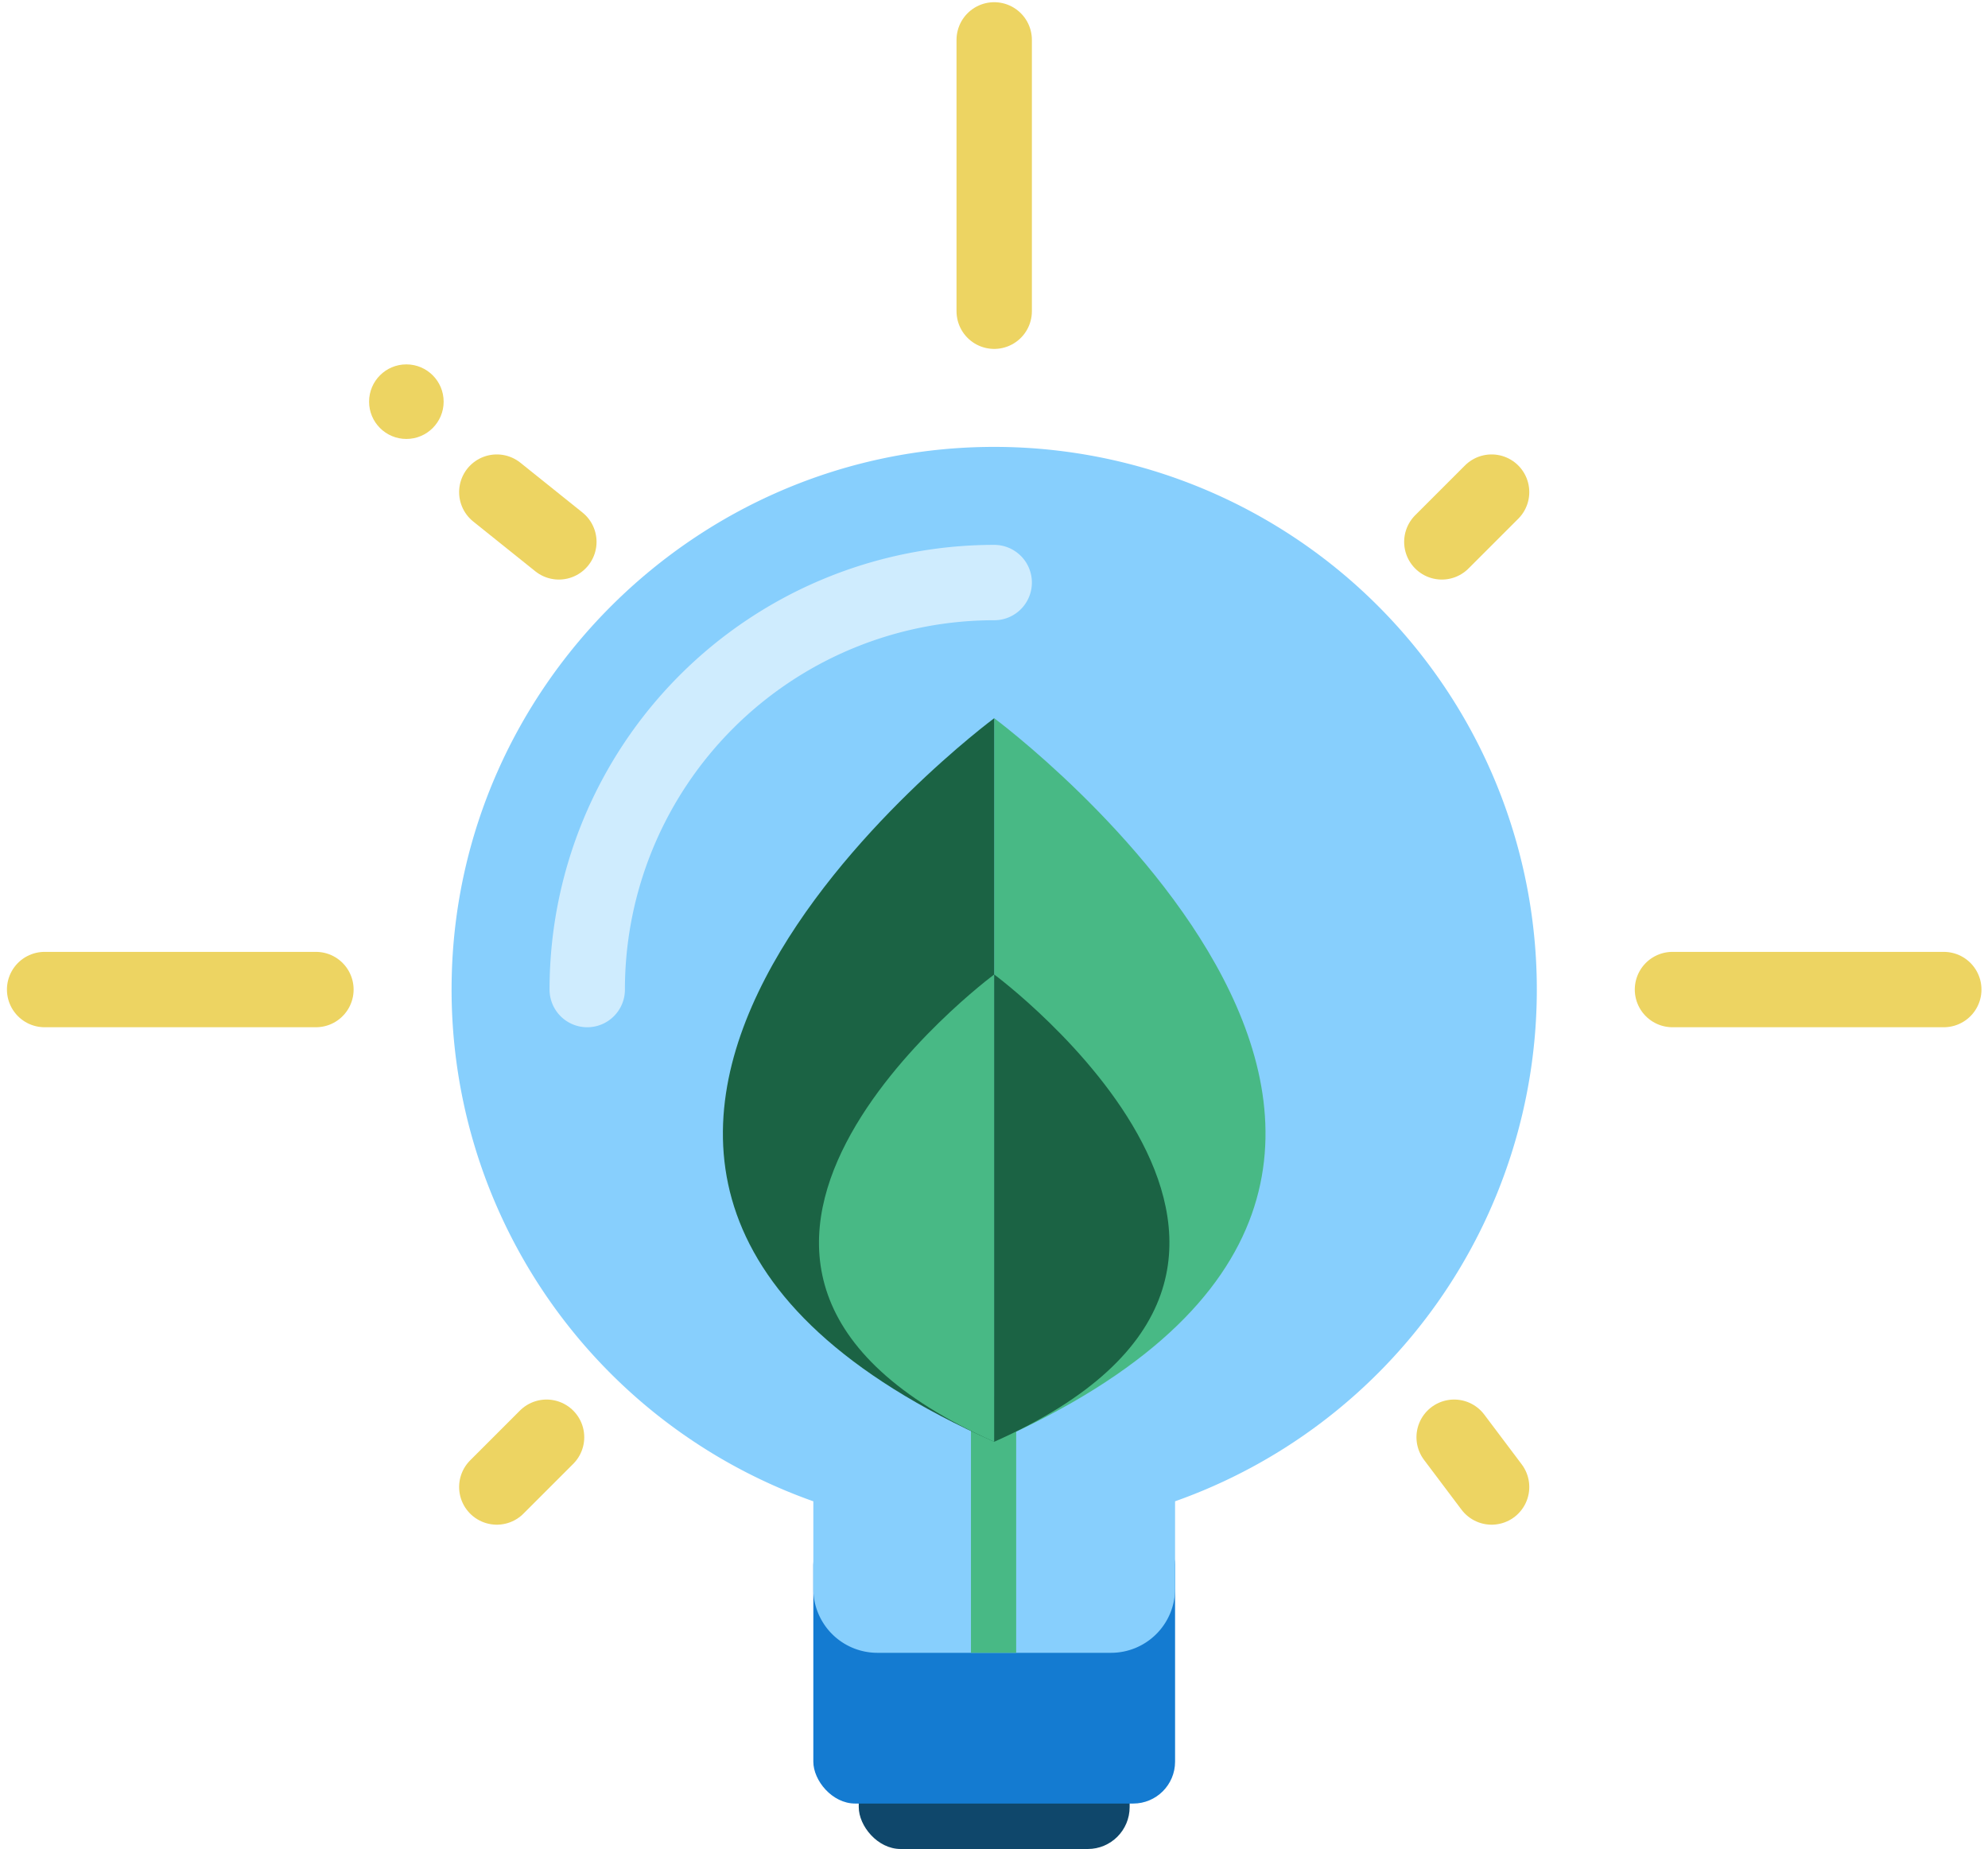
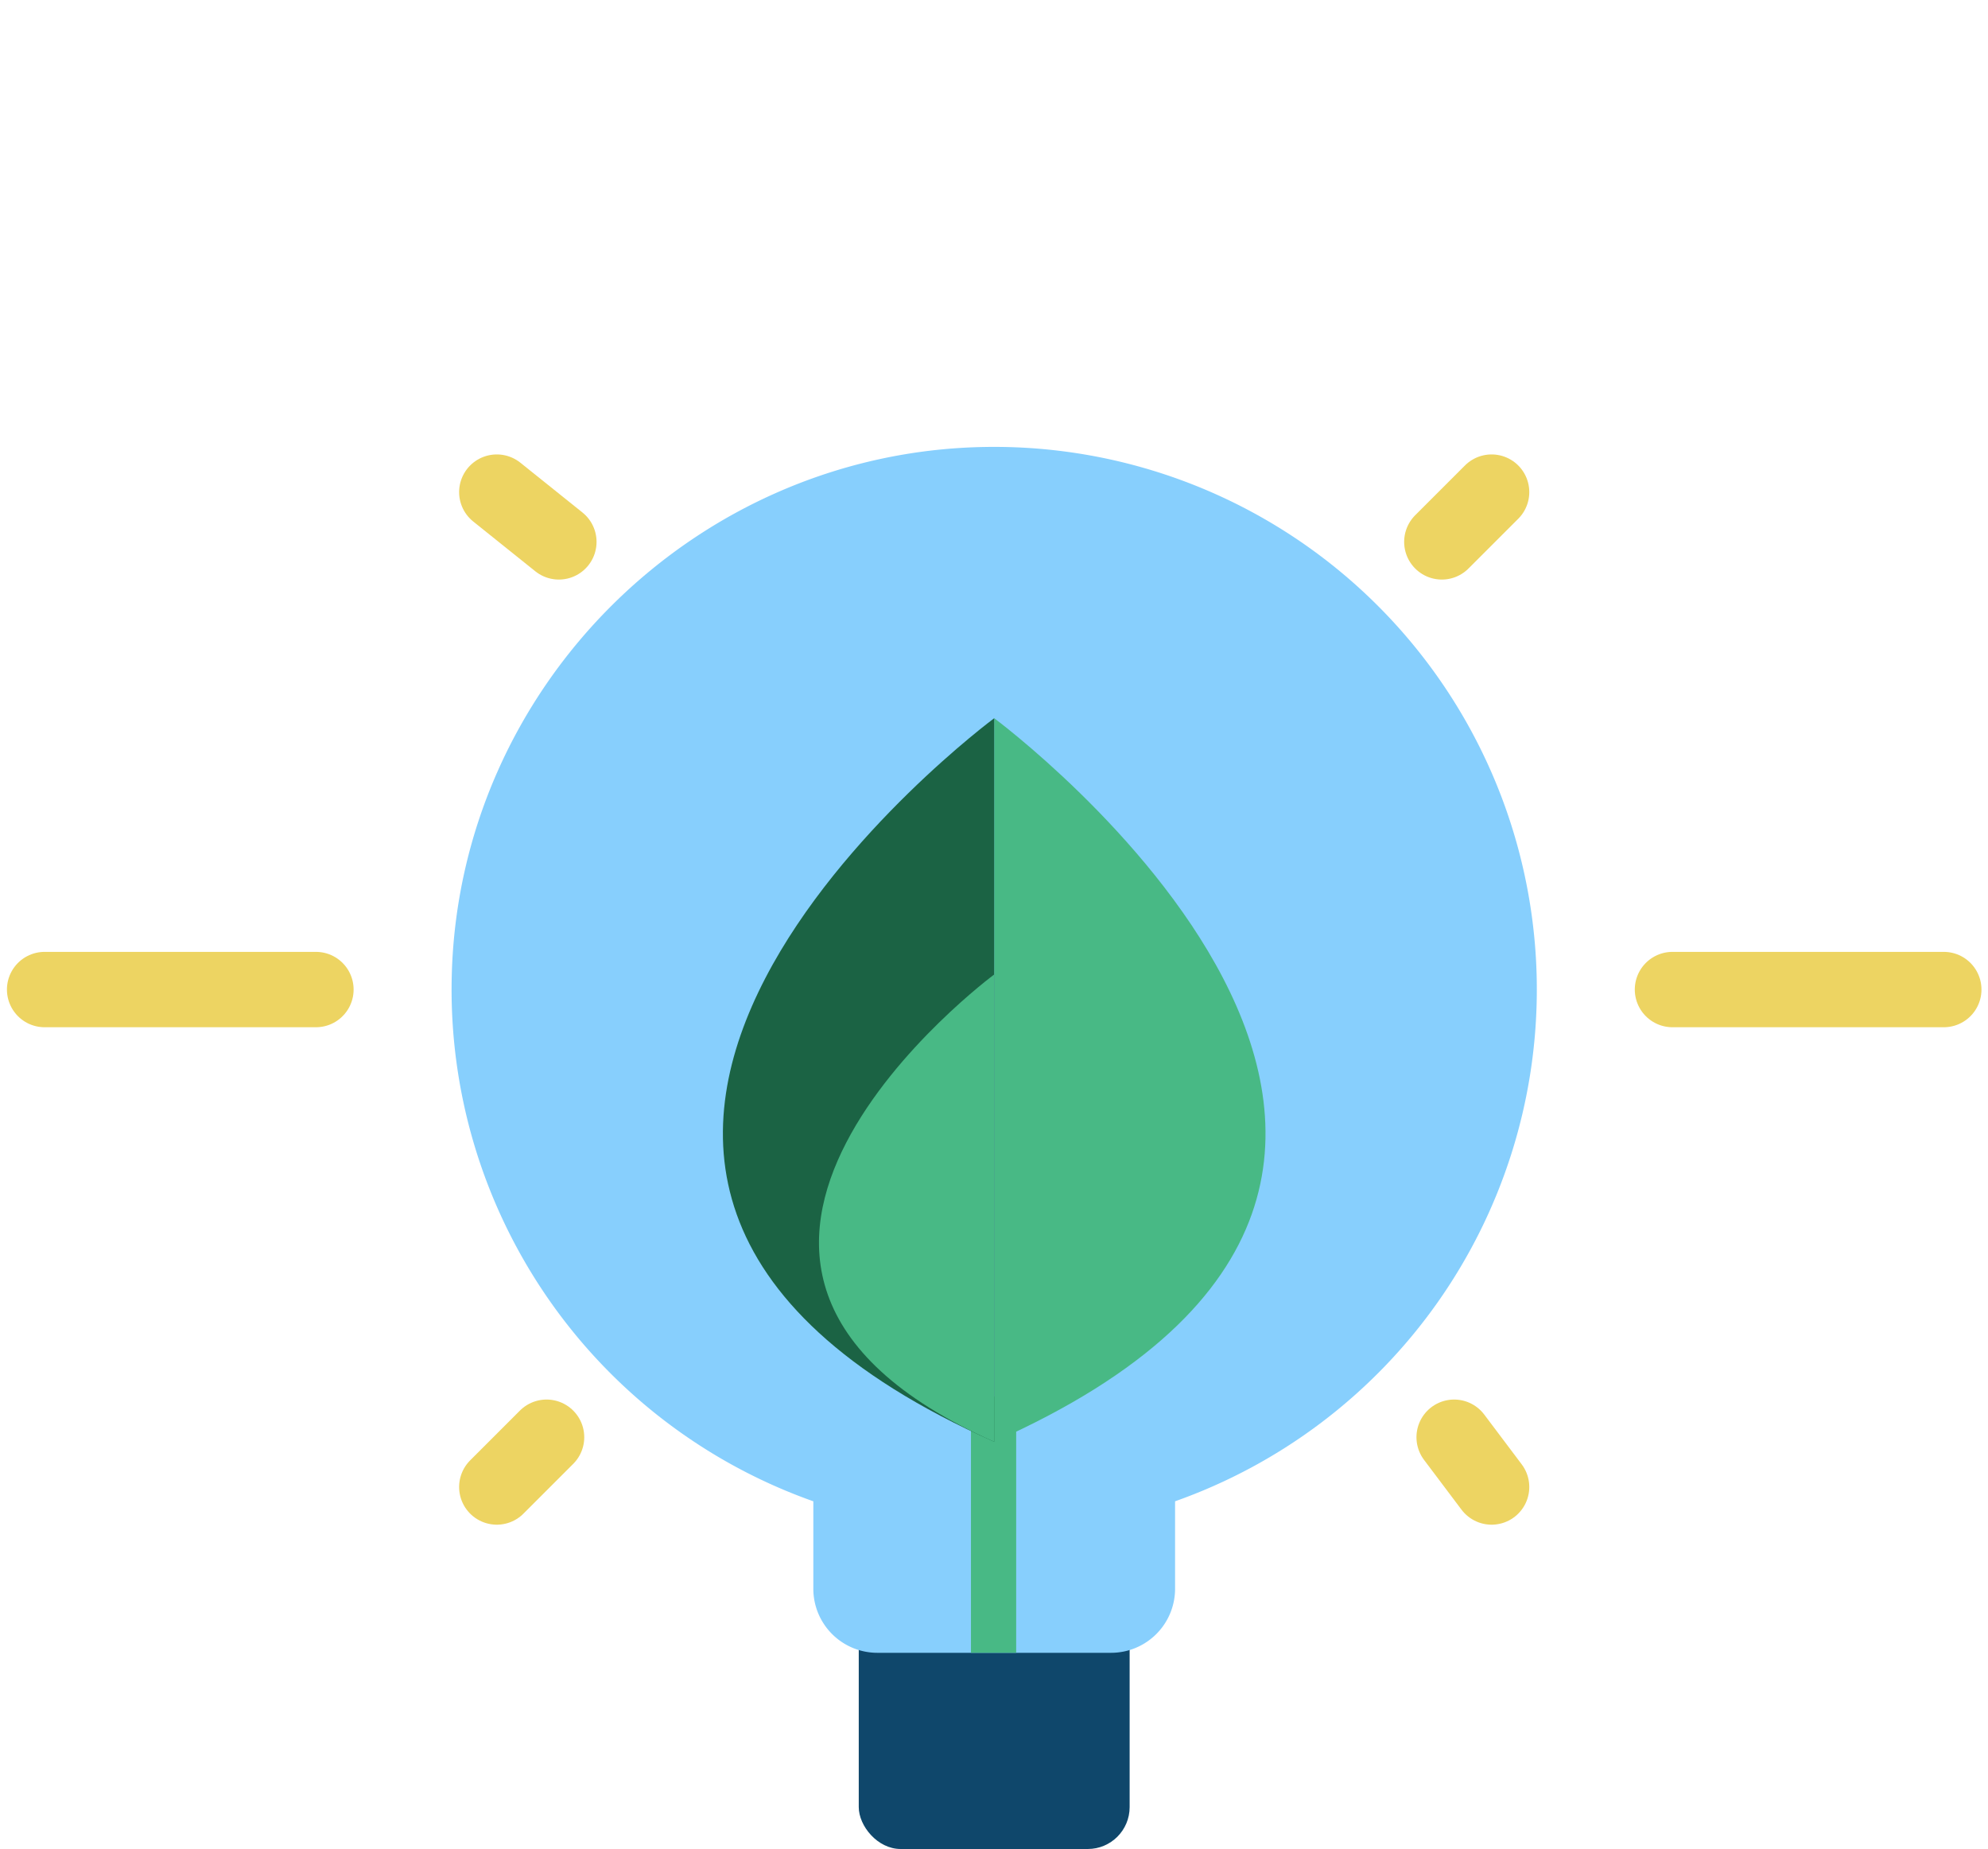
<svg xmlns="http://www.w3.org/2000/svg" width="200px" height="186px" viewBox="0 0 394.08 367.984">
  <defs>
    <style>
      .f43e441b-0e6e-49f4-9fa9-27f188c84534 {
        fill: #0f476b;
      }

      .b71ba42c-6388-4cac-aede-4a18c8102f89 {
        fill: #147bd1;
      }

      .aa2256e4-666d-48f8-8625-c4aa63f424e8 {
        fill: #87cffd;
      }

      .acd765e8-70d4-4f45-b930-f07d44b1689b {
        fill: #48b985;
      }

      .a395c8cb-d4d9-4361-9b7f-f3d171a601f4 {
        fill: #1b6344;
      }

      .a7ecbc4b-64fb-490d-9bb5-d4a7f6ad2246, .a81f9e87-3ee8-46b8-a80a-f4393b17aaec {
        fill: none;
        stroke-linecap: round;
        stroke-linejoin: round;
        stroke-width: 15px;
      }

      .a81f9e87-3ee8-46b8-a80a-f4393b17aaec {
        stroke: #cfecfe;
      }

      .a7ecbc4b-64fb-490d-9bb5-d4a7f6ad2246 {
        stroke: #edd462;
      }

      .fc02a011-ec91-4c5f-8f8d-191056d861f2 {
        fill: #edd462;
      }
    </style>
  </defs>
  <title>flywire-learning</title>
  <g id="f340a7e0-5833-463c-be73-1cff6581ee07" data-name="Layer 80">
    <g>
      <rect class="f43e441b-0e6e-49f4-9fa9-27f188c84534" x="170.122" y="312.156" width="53.915" height="55.828" rx="8.333" />
-       <rect class="b71ba42c-6388-4cac-aede-4a18c8102f89" x="161.08" y="303.111" width="72" height="55.828" rx="8.333" />
      <path class="aa2256e4-666d-48f8-8625-c4aa63f424e8" d="M305.08,196.939A108,108,0,0,0,195.538,88.95C137.794,89.755,90.489,136.566,89.112,194.299A108.034,108.034,0,0,0,161.08,298.785v17.404a12.75,12.75,0,0,0,12.75,12.75H220.33a12.75,12.75,0,0,0,12.75-12.75v-17.404A108.038,108.038,0,0,0,305.08,196.939Z" />
      <rect class="acd765e8-70d4-4f45-b930-f07d44b1689b" x="192.454" y="277.939" width="9" height="51" />
      <g>
        <g>
          <path class="acd765e8-70d4-4f45-b930-f07d44b1689b" d="M197.08,142.939s121.5,90,0,144Z" />
          <path class="a395c8cb-d4d9-4361-9b7f-f3d171a601f4" d="M197.08,142.939s-121.5,90,0,144Z" />
        </g>
        <g>
          <path class="acd765e8-70d4-4f45-b930-f07d44b1689b" d="M197.08,193.939s-78.469,58.125,0,93Z" />
-           <path class="a395c8cb-d4d9-4361-9b7f-f3d171a601f4" d="M197.08,193.939s78.469,58.125,0,93Z" />
        </g>
      </g>
-       <path class="a81f9e87-3ee8-46b8-a80a-f4393b17aaec" d="M116.08,196.939a81,81,0,0,1,81-81" />
-       <line class="a7ecbc4b-64fb-490d-9bb5-d4a7f6ad2246" x1="197.08" y1="7.939" x2="197.08" y2="61.939" />
      <line class="a7ecbc4b-64fb-490d-9bb5-d4a7f6ad2246" x1="386.08" y1="196.939" x2="332.08" y2="196.939" />
      <line class="a7ecbc4b-64fb-490d-9bb5-d4a7f6ad2246" x1="62.08" y1="196.939" x2="8.08" y2="196.939" />
      <line class="a7ecbc4b-64fb-490d-9bb5-d4a7f6ad2246" x1="296.08" y1="97.939" x2="286.175" y2="107.843" />
      <line class="a7ecbc4b-64fb-490d-9bb5-d4a7f6ad2246" x1="107.985" y1="286.034" x2="98.08" y2="295.939" />
      <line class="a7ecbc4b-64fb-490d-9bb5-d4a7f6ad2246" x1="98.08" y1="97.939" x2="110.433" y2="107.843" />
      <line class="a7ecbc4b-64fb-490d-9bb5-d4a7f6ad2246" x1="288.624" y1="286.034" x2="296.08" y2="295.939" />
-       <circle class="fc02a011-ec91-4c5f-8f8d-191056d861f2" cx="80.08" cy="79.939" r="7.42" />
    </g>
  </g>
</svg>